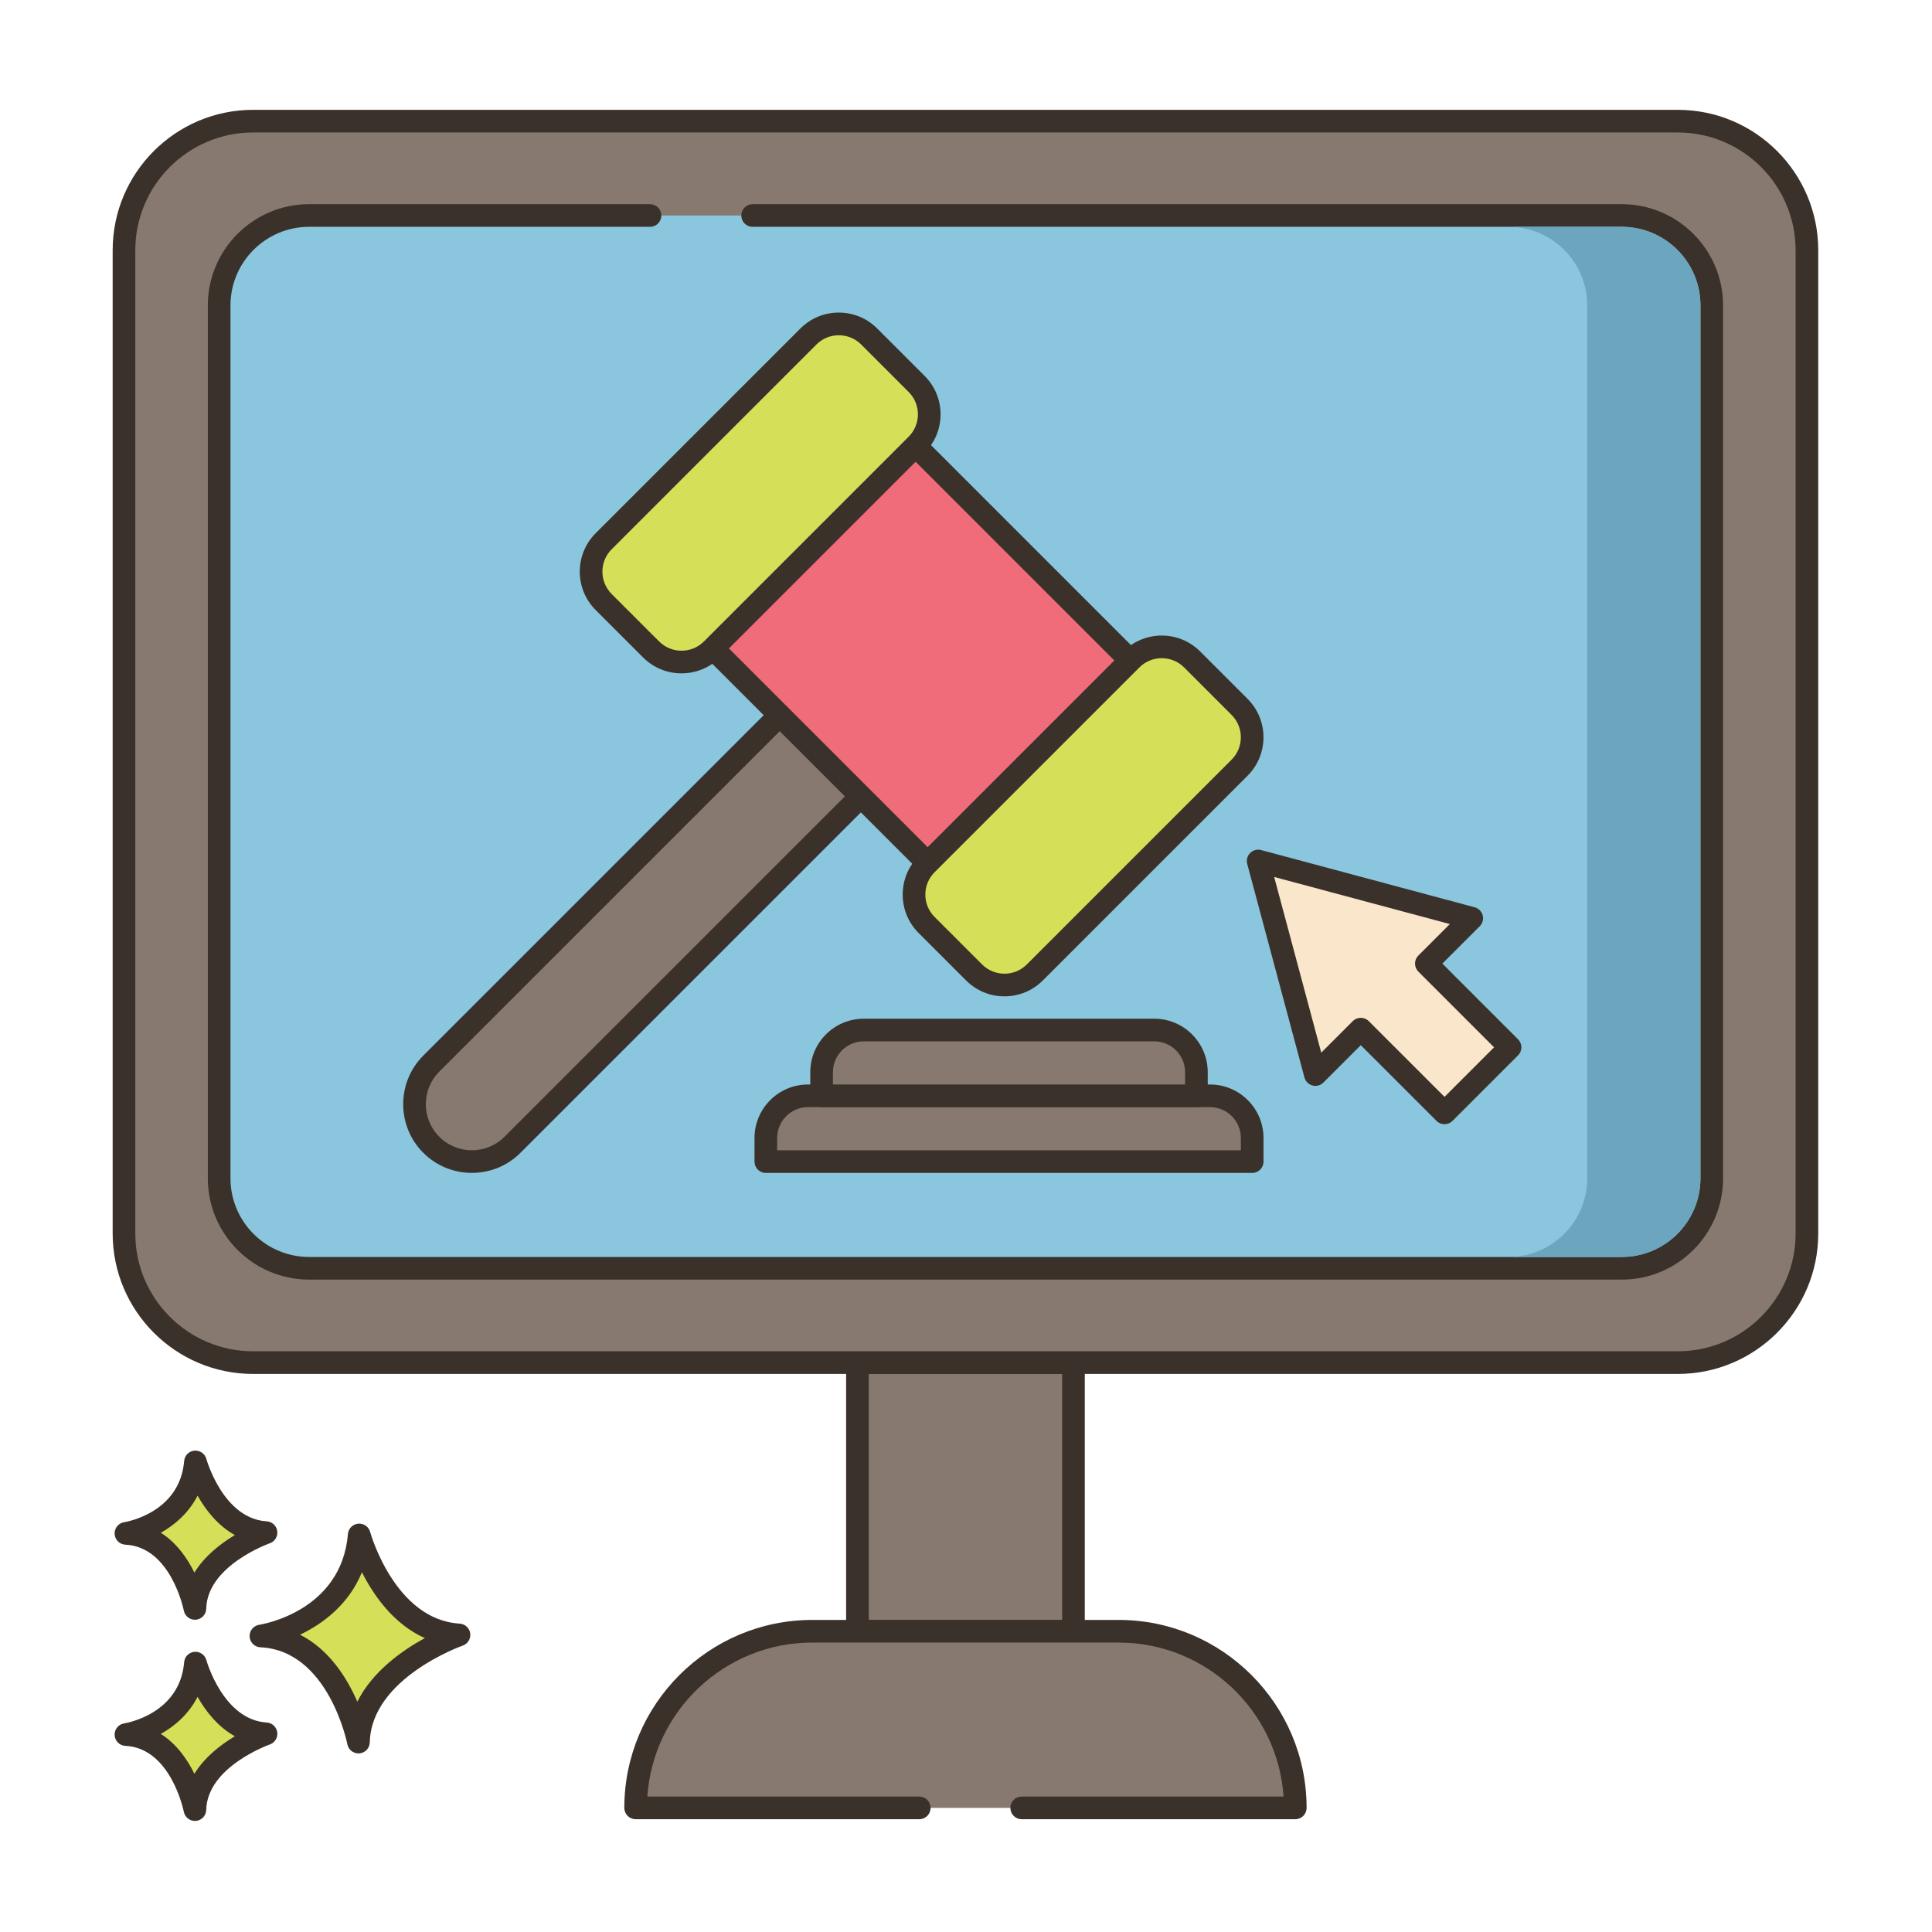
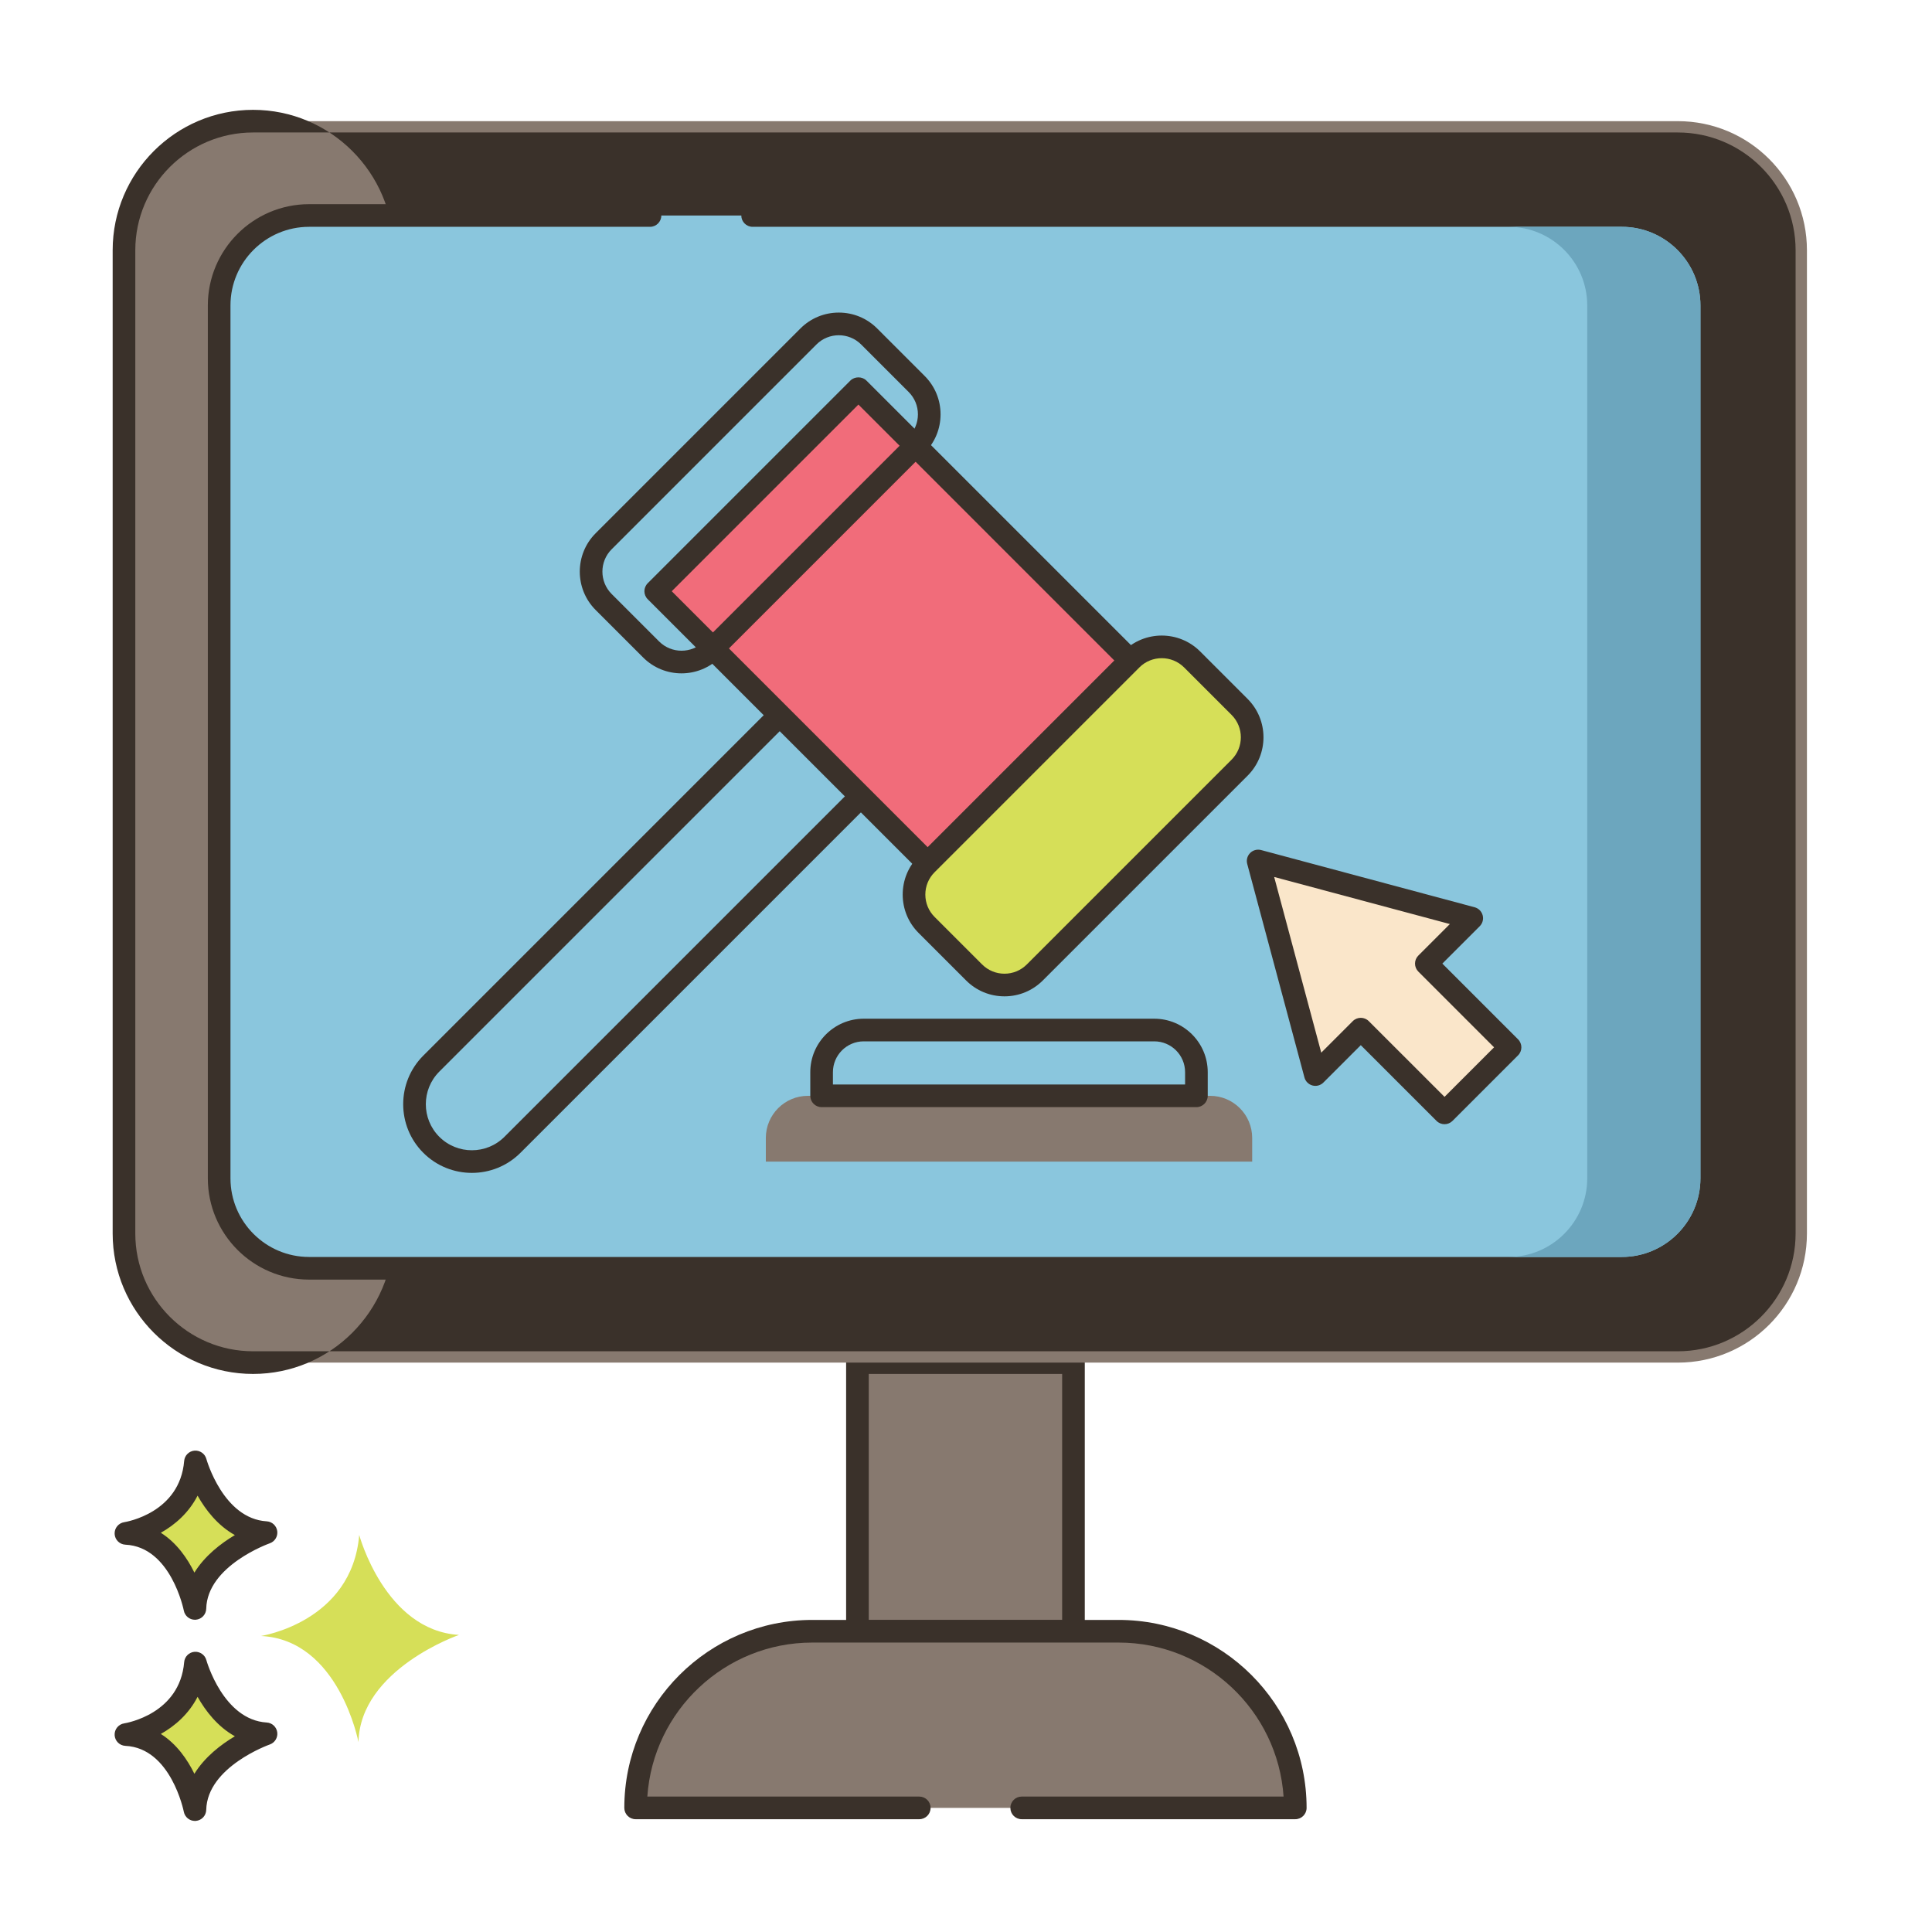
<svg xmlns="http://www.w3.org/2000/svg" id="Layer_1" enable-background="new 0 0 256 256" height="512" viewBox="0 0 256 256" width="512">
  <g>
    <path d="m113.615 180.554h28.625v35.593h-28.625z" fill="#87796f" />
    <path d="m142.24 217.648h-28.625c-.828 0-1.5-.672-1.5-1.5v-35.594c0-.828.672-1.5 1.5-1.5h28.625c.828 0 1.5.672 1.5 1.5v35.594c0 .828-.672 1.5-1.5 1.5zm-27.125-3h25.625v-32.594h-25.625z" fill="#3a312a" />
    <path d="m135.379 239.554h36.252c0-12.927-10.48-23.407-23.407-23.407h-40.593c-12.927 0-23.407 10.48-23.407 23.407h37.584z" fill="#87796f" />
    <path d="m171.631 241.054h-36.252c-.828 0-1.5-.672-1.5-1.5s.672-1.5 1.5-1.5h34.701c-.773-11.382-10.281-20.406-21.856-20.406h-40.593c-11.575 0-21.082 9.024-21.855 20.406h36.033c.828 0 1.5.672 1.5 1.5s-.672 1.5-1.5 1.5h-37.584c-.828 0-1.5-.672-1.5-1.5 0-13.733 11.173-24.906 24.906-24.906h40.593c13.734 0 24.907 11.173 24.907 24.906 0 .828-.672 1.5-1.5 1.5z" fill="#3a312a" />
    <path d="m47.598 203.388s3.408 12.659 13.222 13.247c0 0-13.1 4.525-13.321 14.202 0 0-2.579-13.572-12.925-14.059 0-.001 12.051-1.826 13.024-13.39z" fill="#d6df58" />
-     <path d="m47.498 232.336c-.713 0-1.335-.506-1.473-1.218-.023-.124-2.494-12.417-11.521-12.843-.771-.036-1.388-.65-1.428-1.421-.04-.77.511-1.444 1.273-1.561.441-.068 10.895-1.816 11.754-12.032.062-.726.635-1.301 1.359-1.367.737-.057 1.394.399 1.584 1.102.031.116 3.259 11.626 11.863 12.142.714.043 1.298.584 1.396 1.292s-.318 1.388-.994 1.622c-.121.042-12.119 4.311-12.312 12.819-.018.767-.61 1.396-1.375 1.46-.042.003-.084.005-.126.005zm-7.74-15.73c3.878 1.969 6.229 5.746 7.586 8.876 2.026-4.021 5.941-6.787 8.949-8.427-4.134-1.842-6.783-5.651-8.334-8.723-1.793 4.361-5.271 6.87-8.201 8.274z" fill="#3a312a" />
    <path d="m25.9 220.368s2.411 8.954 9.352 9.369c0 0-9.266 3.201-9.422 10.046 0 0-1.824-9.6-9.142-9.944-.001 0 8.523-1.291 9.212-9.471z" fill="#d6df58" />
    <path d="m25.828 241.283c-.714 0-1.337-.508-1.473-1.22-.016-.082-1.703-8.442-7.738-8.727-.771-.036-1.388-.65-1.428-1.421-.04-.77.511-1.444 1.273-1.561.296-.047 7.363-1.242 7.941-8.113.061-.726.636-1.303 1.361-1.368.719-.059 1.392.399 1.581 1.102.022.079 2.228 7.92 7.995 8.266.714.043 1.299.584 1.396 1.293s-.32 1.389-.997 1.622c-.08.028-8.282 2.952-8.412 8.661-.018.768-.611 1.397-1.377 1.461-.039.003-.081.005-.122.005zm-4.518-11.527c2.107 1.332 3.523 3.393 4.447 5.279 1.376-2.232 3.515-3.872 5.365-4.972-2.287-1.27-3.885-3.351-4.942-5.225-1.173 2.288-3.015 3.877-4.87 4.918z" fill="#3a312a" />
    <path d="m25.9 193.711s2.411 8.954 9.352 9.369c0 0-9.266 3.201-9.422 10.046 0 0-1.824-9.6-9.142-9.944-.001 0 8.523-1.292 9.212-9.471z" fill="#d6df58" />
    <path d="m25.828 214.626c-.714 0-1.337-.508-1.473-1.22-.016-.082-1.703-8.442-7.738-8.727-.771-.036-1.388-.65-1.428-1.421-.04-.77.511-1.444 1.273-1.561.296-.047 7.363-1.242 7.941-8.113.061-.726.636-1.303 1.361-1.368.719-.059 1.392.399 1.581 1.102.022.079 2.228 7.92 7.995 8.265.714.042 1.299.584 1.396 1.293s-.32 1.389-.996 1.622c-.081.028-8.283 2.953-8.413 8.662-.018.768-.611 1.397-1.377 1.461-.039.003-.081.005-.122.005zm-4.518-11.527c2.107 1.332 3.523 3.394 4.447 5.279 1.376-2.232 3.515-3.872 5.364-4.973-2.286-1.27-3.884-3.35-4.941-5.224-1.173 2.288-3.015 3.877-4.87 4.918z" fill="#3a312a" />
    <path d="m222.322 180.554h-188.789c-9.447 0-17.105-7.658-17.105-17.105v-130.289c0-9.447 7.658-17.106 17.105-17.106h188.789c9.447 0 17.106 7.659 17.106 17.106v130.289c-.001 9.447-7.659 17.105-17.106 17.105z" fill="#87796f" />
-     <path d="m222.322 182.054h-188.789c-10.259 0-18.605-8.347-18.605-18.605v-130.29c0-10.259 8.347-18.605 18.605-18.605h188.789c10.259 0 18.605 8.347 18.605 18.605v130.289c.001 10.259-8.346 18.606-18.605 18.606zm-188.789-164.5c-8.604 0-15.605 7.001-15.605 15.605v130.289c0 8.605 7.001 15.605 15.605 15.605h188.789c8.605 0 15.605-7.001 15.605-15.605v-130.289c0-8.604-7.001-15.605-15.605-15.605z" fill="#3a312a" />
+     <path d="m222.322 182.054h-188.789c-10.259 0-18.605-8.347-18.605-18.605v-130.29c0-10.259 8.347-18.605 18.605-18.605c10.259 0 18.605 8.347 18.605 18.605v130.289c.001 10.259-8.346 18.606-18.605 18.606zm-188.789-164.5c-8.604 0-15.605 7.001-15.605 15.605v130.289c0 8.605 7.001 15.605 15.605 15.605h188.789c8.605 0 15.605-7.001 15.605-15.605v-130.289c0-8.604-7.001-15.605-15.605-15.605z" fill="#3a312a" />
    <path d="m86.129 28.554h-45.17c-6.583 0-11.92 5.337-11.92 11.92v115.66c0 6.583 5.337 11.92 11.92 11.92h173.938c6.583 0 11.92-5.337 11.92-11.92v-115.66c0-6.583-5.337-11.92-11.92-11.92h-115.171z" fill="#8ac6dd" />
    <path d="m214.896 169.554h-173.938c-7.399 0-13.419-6.02-13.419-13.42v-115.66c0-7.399 6.02-13.42 13.419-13.42h45.171c.828 0 1.5.672 1.5 1.5s-.672 1.5-1.5 1.5h-45.171c-5.745 0-10.419 4.675-10.419 10.42v115.66c0 5.745 4.674 10.42 10.419 10.42h173.939c5.745 0 10.42-4.675 10.42-10.42v-115.66c0-5.745-4.675-10.42-10.42-10.42h-115.171c-.828 0-1.5-.672-1.5-1.5s.672-1.5 1.5-1.5h115.171c7.399 0 13.42 6.021 13.42 13.42v115.66c-.001 7.399-6.021 13.42-13.421 13.42z" fill="#3a312a" />
    <path d="m214.897 30.054h-15c5.74 0 10.42 4.67 10.42 10.42v115.66c0 5.75-4.68 10.42-10.42 10.42h15c5.74 0 10.42-4.67 10.42-10.42v-115.66c0-5.75-4.68-10.42-10.42-10.42z" fill="#6ca6be" />
    <path d="m174.296 142.382-7.583-28.298 28.298 7.583-6.015 6.015 11.095 11.095-8.685 8.685-11.095-11.095z" fill="#fae6ca" />
    <path d="m191.406 148.962c-.384 0-.768-.146-1.061-.439l-10.035-10.034-4.954 4.954c-.38.379-.93.527-1.449.389-.518-.139-.922-.543-1.061-1.061l-7.583-28.298c-.139-.518.01-1.07.389-1.449.38-.379.932-.525 1.449-.389l28.299 7.583c.518.139.922.543 1.061 1.062.139.518-.01 1.069-.389 1.448l-4.955 4.954 10.034 10.035c.586.586.586 1.535 0 2.121l-8.685 8.685c-.292.292-.676.439-1.06.439zm-11.095-14.095c.384 0 .768.146 1.061.439l10.035 10.034 6.563-6.564-10.034-10.035c-.281-.281-.439-.663-.439-1.061 0-.397.158-.779.439-1.061l4.178-4.178-23.279-6.238 6.238 23.279 4.178-4.178c.292-.29.676-.437 1.06-.437z" fill="#3a312a" />
-     <path d="m57.148 140.935 55.674-55.674 10.756 10.756-55.674 55.674c-2.97 2.97-7.786 2.97-10.756 0-2.97-2.97-2.97-7.786 0-10.756z" fill="#87796f" />
    <path d="m62.526 155.414c-2.331 0-4.663-.887-6.438-2.662-3.55-3.551-3.55-9.327 0-12.878l55.674-55.673c.586-.586 1.535-.586 2.121 0l10.756 10.756c.586.586.586 1.535 0 2.121l-55.674 55.674c-1.775 1.775-4.107 2.662-6.439 2.662zm-4.317-13.419c-2.38 2.381-2.38 6.255 0 8.636 2.381 2.379 6.254 2.381 8.635 0l54.613-54.613-8.635-8.635z" fill="#3a312a" />
    <path d="m103.131 55.881h37.979v61.675h-37.979z" fill="#f16c7a" transform="matrix(.707 -.707 .707 .707 -25.551 111.751)" />
    <path d="m130.498 123.452c-.397 0-.779-.158-1.061-.439l-43.61-43.611c-.586-.586-.586-1.535 0-2.121l26.856-26.855c.563-.563 1.559-.563 2.121 0l43.61 43.611c.586.586.586 1.535 0 2.121l-26.855 26.855c-.282.281-.664.439-1.061.439zm-41.489-45.111 41.489 41.49 24.734-24.734-41.489-41.49z" fill="#3a312a" />
    <path d="m137.121 128.852c-2.223 2.223-5.827 2.223-8.05 0l-6.292-6.292c-2.223-2.223-2.223-5.827 0-8.05l27.133-27.133c2.223-2.223 5.827-2.223 8.05 0l6.291 6.291c2.223 2.223 2.223 5.827 0 8.05z" fill="#d6df58" />
    <path d="m133.097 132.02c-1.922 0-3.728-.749-5.086-2.107l-6.291-6.291c-1.358-1.358-2.107-3.164-2.107-5.086 0-1.921.749-3.727 2.107-5.085l27.132-27.133c2.805-2.803 7.368-2.805 10.171 0l6.292 6.292c2.804 2.804 2.804 7.366 0 10.171l-27.133 27.132c-1.359 1.357-3.164 2.107-5.085 2.107zm20.841-44.807c-1.074 0-2.148.409-2.965 1.226l-27.132 27.133c-.792.792-1.229 1.845-1.229 2.964 0 1.12.437 2.173 1.229 2.965l6.291 6.291c.792.792 1.845 1.229 2.965 1.229 1.119 0 2.172-.437 2.964-1.229l27.133-27.132c1.634-1.635 1.634-4.295 0-5.929l-6.292-6.292c-.818-.817-1.891-1.226-2.964-1.226z" fill="#3a312a" />
-     <path d="m107.12 44.586c2.223-2.223 5.827-2.223 8.05 0l6.292 6.291c2.223 2.223 2.223 5.827 0 8.05l-27.133 27.133c-2.223 2.223-5.827 2.223-8.05 0l-6.291-6.291c-2.223-2.223-2.223-5.827 0-8.05z" fill="#d6df58" />
    <path d="m90.304 89.223c-1.842 0-3.684-.7-5.085-2.103l-6.292-6.291c-2.804-2.805-2.804-7.367 0-10.171l27.133-27.133c1.358-1.358 3.164-2.106 5.085-2.106 1.922 0 3.728.748 5.086 2.106l6.291 6.291c1.358 1.358 2.107 3.165 2.107 5.086s-.749 3.727-2.107 5.085l-27.132 27.133c-1.403 1.401-3.245 2.103-5.086 2.103zm20.84-44.802c-1.073 0-2.146.408-2.964 1.226l-27.132 27.132c-1.634 1.634-1.634 4.294 0 5.929l6.292 6.291c1.635 1.633 4.294 1.631 5.929 0l27.131-27.133c.792-.792 1.229-1.845 1.229-2.964 0-1.12-.437-2.173-1.229-2.965l-6.291-6.291c-.817-.817-1.89-1.225-2.965-1.225z" fill="#3a312a" />
    <path d="m101.477 150.786v3.133h64.444v-3.133c0-3.084-2.5-5.584-5.584-5.584h-53.275c-3.085-.001-5.585 2.5-5.585 5.584z" fill="#87796f" />
-     <path d="m165.921 155.419h-64.444c-.828 0-1.5-.672-1.5-1.5v-3.133c0-3.906 3.179-7.085 7.085-7.085h53.275c3.906 0 7.084 3.179 7.084 7.085v3.133c0 .828-.672 1.5-1.5 1.5zm-62.944-3h61.444v-1.633c0-2.253-1.832-4.085-4.084-4.085h-53.275c-2.253 0-4.085 1.832-4.085 4.085z" fill="#3a312a" />
-     <path d="m108.867 142.068v3.133h49.663v-3.133c0-3.084-2.5-5.584-5.584-5.584h-38.495c-3.084 0-5.584 2.5-5.584 5.584z" fill="#87796f" />
    <path d="m158.53 146.701h-49.663c-.828 0-1.5-.672-1.5-1.5v-3.133c0-3.906 3.178-7.084 7.084-7.084h38.495c3.906 0 7.084 3.178 7.084 7.084v3.133c0 .828-.672 1.5-1.5 1.5zm-48.163-3h46.663v-1.633c0-2.252-1.832-4.084-4.084-4.084h-38.495c-2.252 0-4.084 1.832-4.084 4.084z" fill="#3a312a" />
  </g>
</svg>